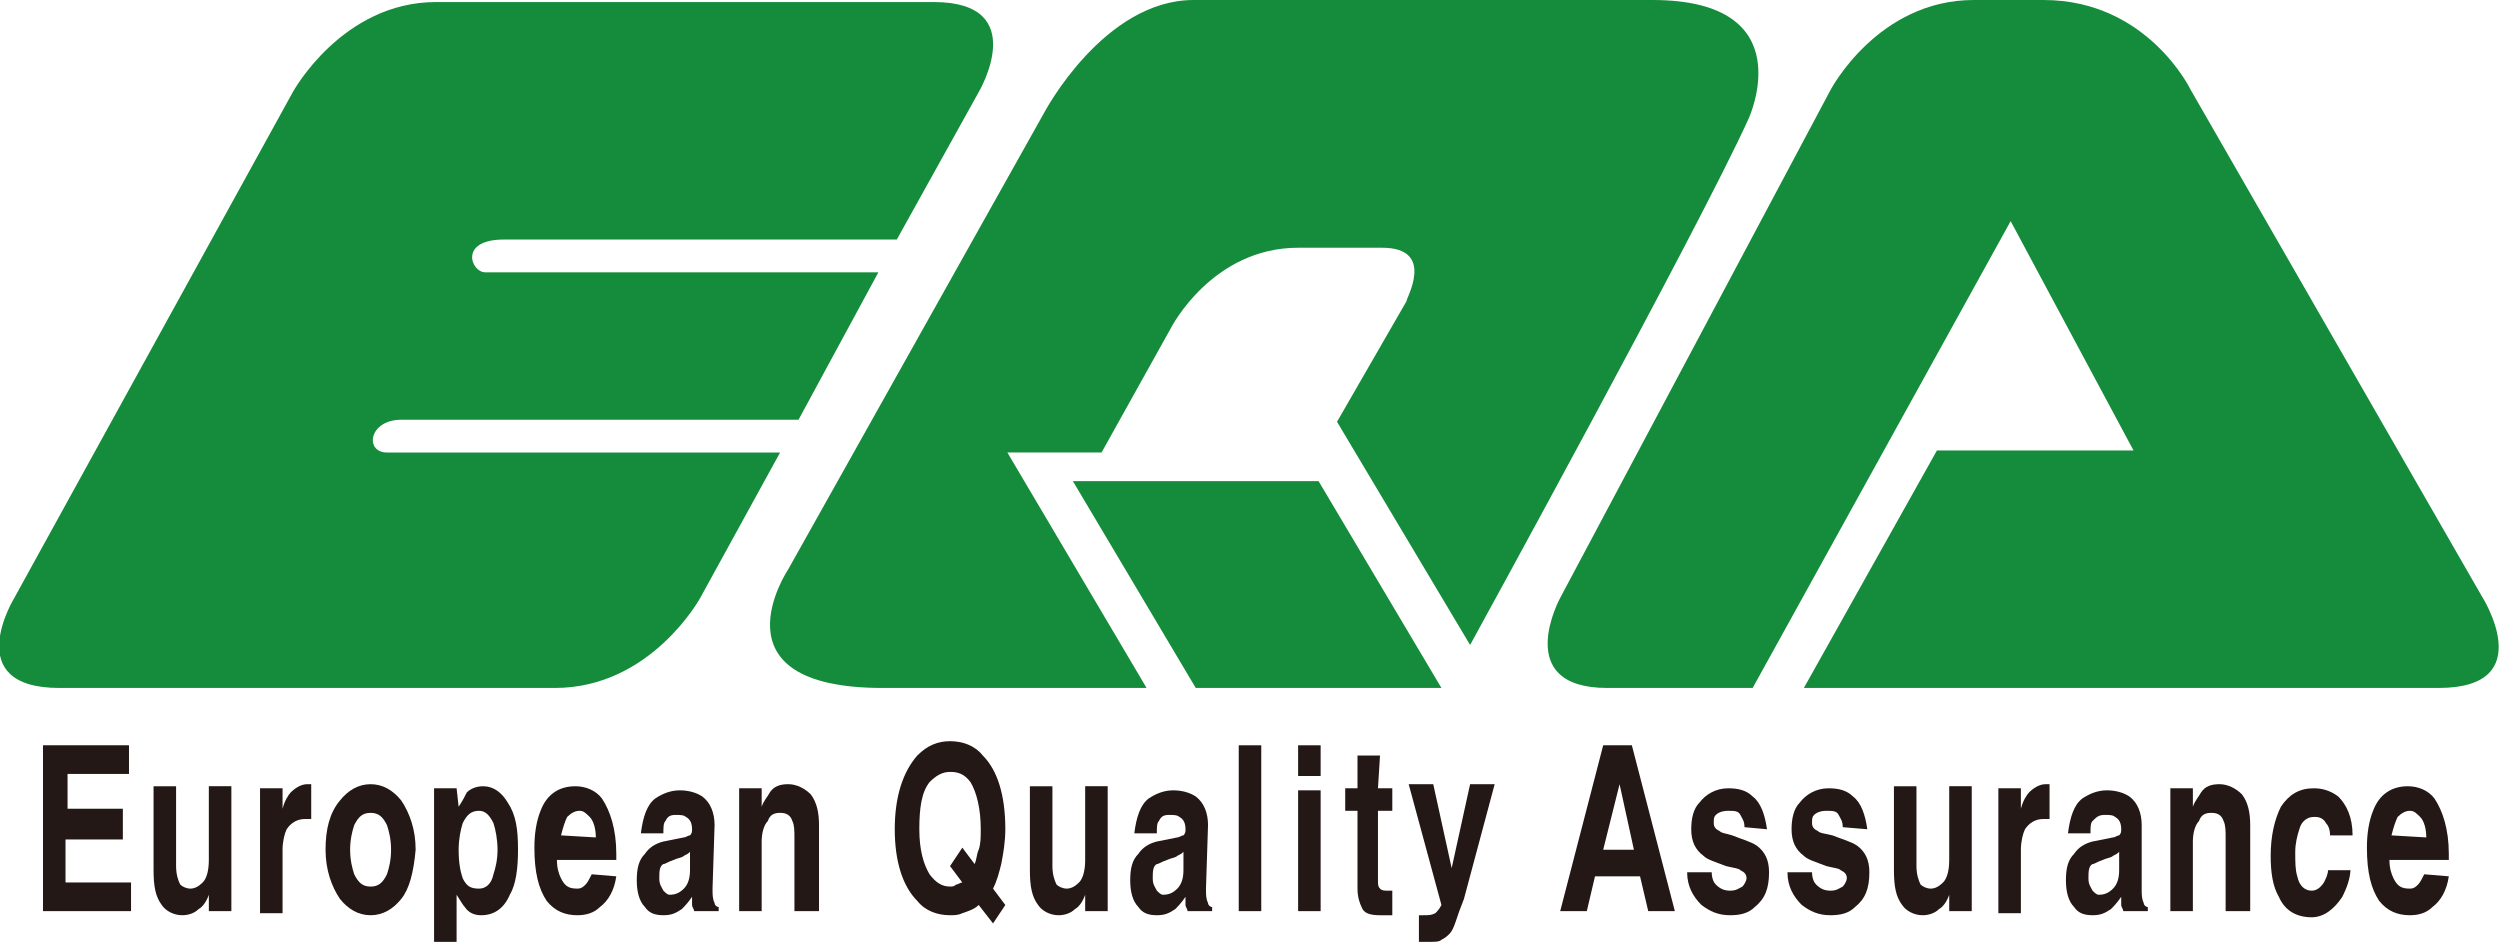
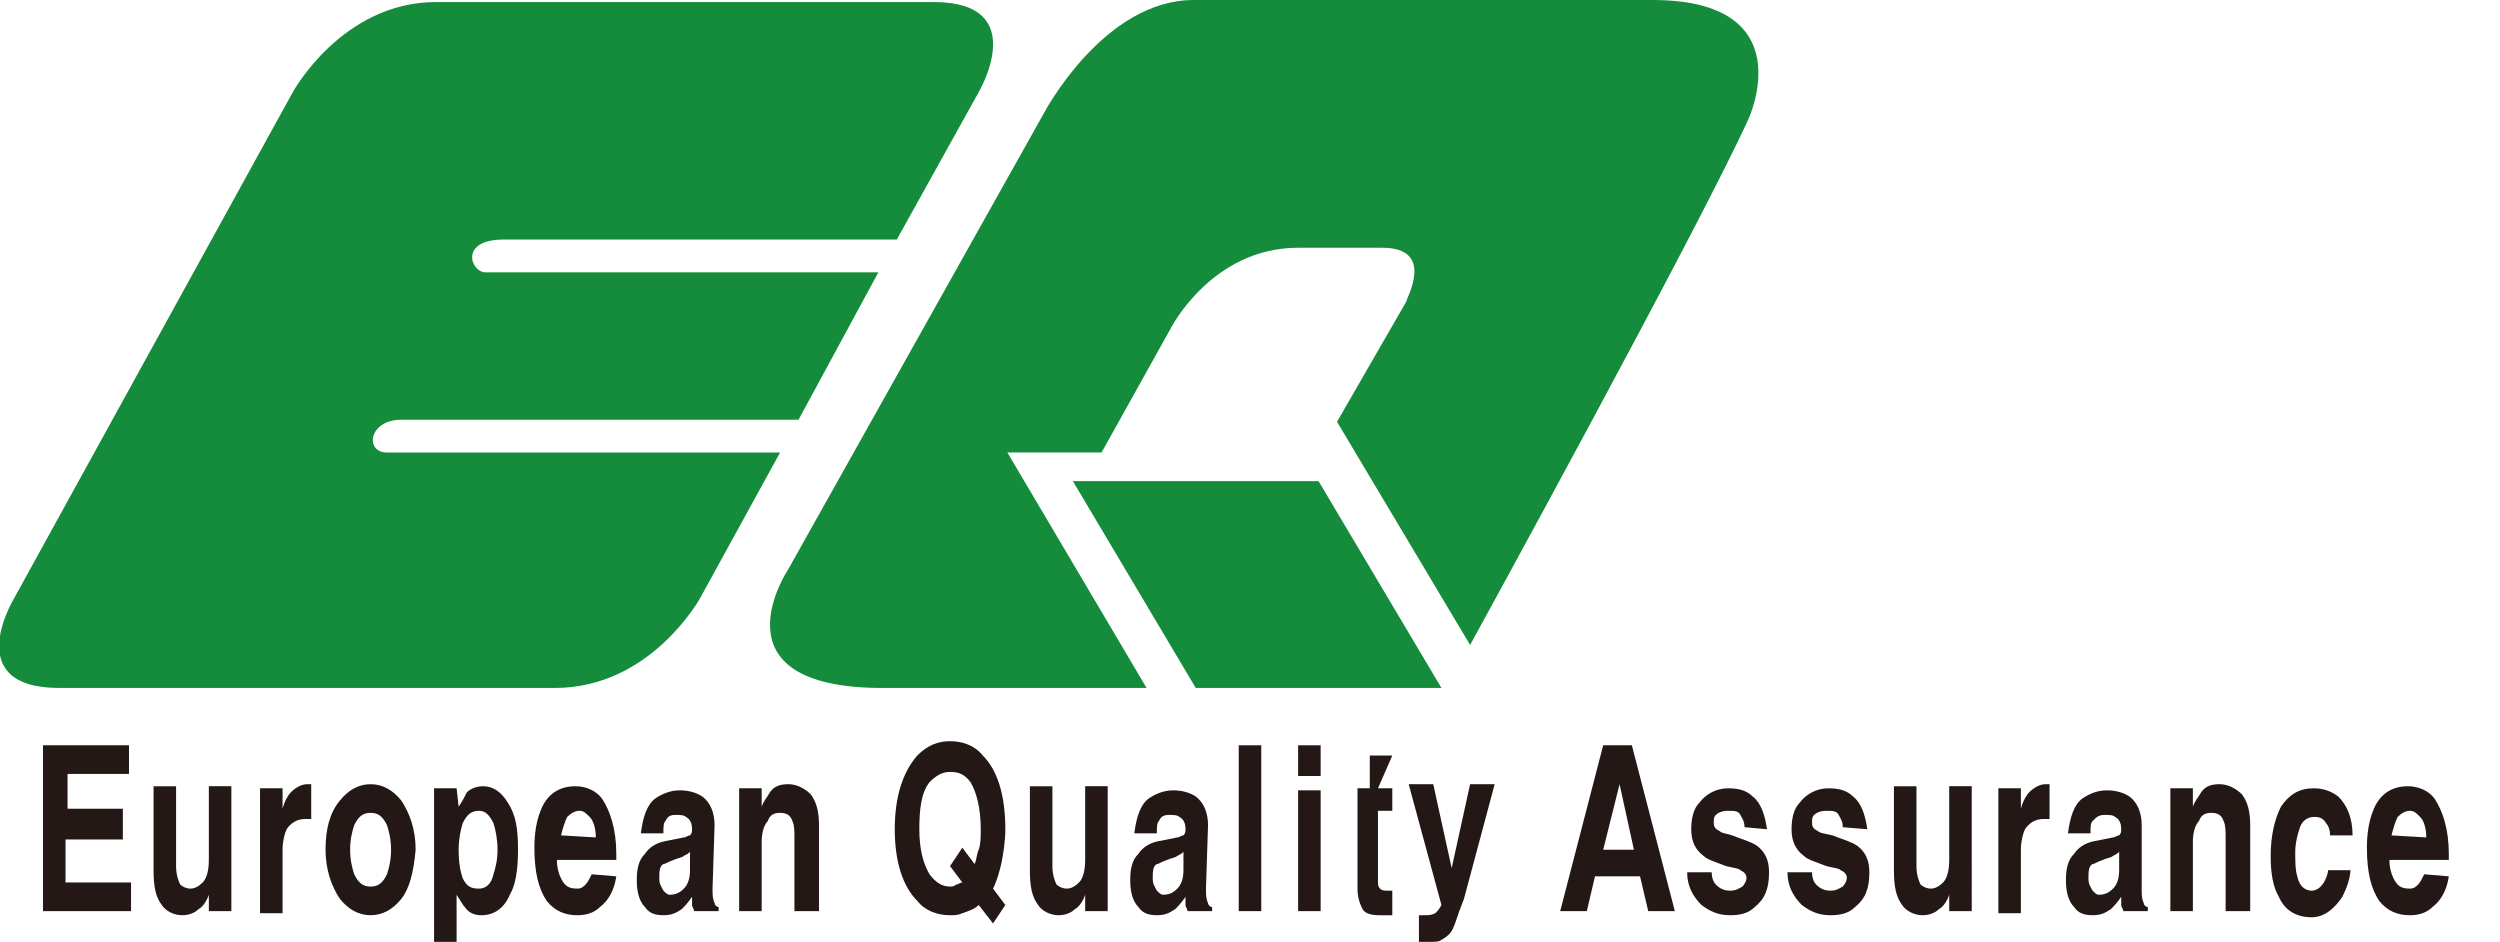
<svg xmlns="http://www.w3.org/2000/svg" version="1.1" id="レイヤー_1" x="0px" y="0px" viewBox="0 0 122.1 46" style="enable-background:new 0 0 122.1 46;" xml:space="preserve">
  <style type="text/css">
	.st0{fill:#231815;}
	.st1{fill:#158C3B;}
</style>
  <g>
    <g>
      <path class="st0" d="M6.3,37.8h-3v1.7H6V41H3.2v2.1h3.2v1.4H2.1v-8.1h4.2C6.3,36.4,6.3,37.8,6.3,37.8z" />
      <path class="st0" d="M11.3,44.5h-1.1v-0.8l0,0c-0.1,0.3-0.3,0.6-0.5,0.7c-0.2,0.2-0.5,0.3-0.8,0.3c-0.4,0-0.8-0.2-1-0.5    c-0.3-0.4-0.4-0.9-0.4-1.7v-4.1h1.1v3.9c0,0.4,0.1,0.7,0.2,0.9c0.1,0.1,0.3,0.2,0.5,0.2s0.4-0.1,0.6-0.3c0.2-0.2,0.3-0.6,0.3-1.1    v-3.6h1.1V44.5z" />
      <path class="st0" d="M12.7,38.5h1.1v1l0,0c0.1-0.4,0.3-0.7,0.4-0.8c0.2-0.2,0.5-0.4,0.8-0.4h0.2V40c-0.1,0-0.1,0-0.2,0h-0.1    c-0.4,0-0.7,0.2-0.9,0.5c-0.1,0.2-0.2,0.6-0.2,1v3.1h-1.1V38.5z" />
      <path class="st0" d="M19.6,43.9c-0.4,0.5-0.9,0.8-1.5,0.8s-1.1-0.3-1.5-0.8c-0.4-0.6-0.7-1.4-0.7-2.4s0.2-1.8,0.7-2.4    c0.4-0.5,0.9-0.8,1.5-0.8s1.1,0.3,1.5,0.8c0.4,0.6,0.7,1.4,0.7,2.4C20.2,42.6,20,43.4,19.6,43.9z M18.9,40.3    c-0.2-0.4-0.4-0.6-0.8-0.6s-0.6,0.2-0.8,0.6c-0.1,0.3-0.2,0.7-0.2,1.2s0.1,0.9,0.2,1.2c0.2,0.4,0.4,0.6,0.8,0.6s0.6-0.2,0.8-0.6    c0.1-0.3,0.2-0.7,0.2-1.2S19,40.6,18.9,40.3z" />
      <path class="st0" d="M22.4,39.4L22.4,39.4c0.2-0.3,0.3-0.5,0.4-0.7c0.2-0.2,0.5-0.3,0.8-0.3c0.5,0,0.9,0.3,1.2,0.8    c0.4,0.6,0.5,1.3,0.5,2.3c0,0.9-0.1,1.7-0.4,2.2c-0.3,0.7-0.8,1-1.4,1c-0.3,0-0.6-0.1-0.8-0.4c-0.1-0.1-0.2-0.3-0.4-0.6l0,0V46    h-1.1v-7.5h1.1L22.4,39.4L22.4,39.4z M22.6,42.9c0.2,0.4,0.4,0.5,0.8,0.5c0.3,0,0.6-0.2,0.7-0.7c0.1-0.3,0.2-0.7,0.2-1.2    s-0.1-1-0.2-1.3c-0.2-0.4-0.4-0.6-0.7-0.6c-0.4,0-0.6,0.2-0.8,0.6c-0.1,0.3-0.2,0.8-0.2,1.3C22.4,42.2,22.5,42.6,22.6,42.9z" />
      <path class="st0" d="M30.1,42.8c-0.1,0.7-0.4,1.2-0.8,1.5c-0.3,0.3-0.7,0.4-1.1,0.4c-0.6,0-1.1-0.2-1.5-0.7    c-0.4-0.6-0.6-1.4-0.6-2.6c0-0.7,0.1-1.3,0.3-1.8c0.3-0.8,0.9-1.2,1.7-1.2c0.5,0,1,0.2,1.3,0.6c0.4,0.6,0.7,1.5,0.7,2.7V42h-2.9    l0,0c0,0.4,0.1,0.7,0.2,0.9c0.2,0.4,0.4,0.5,0.8,0.5c0.2,0,0.3-0.1,0.4-0.2c0.1-0.1,0.2-0.3,0.3-0.5L30.1,42.8L30.1,42.8z     M29.1,40.9c0-0.4-0.1-0.8-0.3-1c-0.2-0.2-0.3-0.3-0.5-0.3s-0.4,0.1-0.6,0.3c-0.1,0.2-0.2,0.5-0.3,0.9L29.1,40.9L29.1,40.9z" />
      <path class="st0" d="M34.8,43.4c0,0.3,0,0.5,0.1,0.7c0,0.1,0.1,0.2,0.2,0.2v0.2h-1.2c0-0.1-0.1-0.2-0.1-0.3c0-0.1,0-0.2,0-0.4    c-0.2,0.3-0.4,0.5-0.5,0.6c-0.3,0.2-0.5,0.3-0.9,0.3s-0.7-0.1-0.9-0.4c-0.3-0.3-0.4-0.8-0.4-1.3c0-0.6,0.1-1,0.4-1.3    c0.2-0.3,0.5-0.5,0.9-0.6l1-0.2c0.1,0,0.2-0.1,0.3-0.1c0.1-0.1,0.1-0.2,0.1-0.3c0-0.3-0.1-0.5-0.3-0.6c-0.1-0.1-0.3-0.1-0.5-0.1    c-0.3,0-0.4,0.1-0.5,0.3c-0.1,0.1-0.1,0.3-0.1,0.6h-1.1c0.1-0.8,0.3-1.4,0.7-1.7c0.3-0.2,0.7-0.4,1.2-0.4c0.4,0,0.8,0.1,1.1,0.3    c0.4,0.3,0.6,0.8,0.6,1.4L34.8,43.4L34.8,43.4z M33.7,41.6c-0.1,0.1-0.1,0.1-0.3,0.2c-0.1,0.1-0.3,0.1-0.5,0.2    c-0.3,0.1-0.4,0.2-0.5,0.2c-0.2,0.1-0.2,0.4-0.2,0.7s0.1,0.4,0.2,0.6c0.1,0.1,0.2,0.2,0.3,0.2c0.3,0,0.5-0.1,0.7-0.3    s0.3-0.5,0.3-0.9V41.6z" />
      <path class="st0" d="M39.9,44.5h-1.1v-3.6c0-0.3,0-0.6-0.1-0.8c-0.1-0.3-0.3-0.4-0.6-0.4s-0.5,0.1-0.6,0.4c-0.2,0.2-0.3,0.6-0.3,1    v3.4h-1.1v-6h1.1v0.9l0,0c0.1-0.3,0.3-0.5,0.4-0.7c0.2-0.3,0.5-0.4,0.9-0.4s0.8,0.2,1.1,0.5c0.3,0.4,0.4,0.9,0.4,1.5v4.2H39.9z" />
      <path class="st0" d="M48.5,45.1l-0.7-0.9c-0.2,0.2-0.5,0.3-0.8,0.4c-0.2,0.1-0.4,0.1-0.6,0.1c-0.6,0-1.2-0.2-1.6-0.7    c-0.7-0.7-1.1-1.9-1.1-3.5s0.4-2.8,1.1-3.6c0.5-0.5,1-0.7,1.6-0.7s1.2,0.2,1.6,0.7c0.7,0.7,1.1,1.9,1.1,3.6c0,0.6-0.1,1.2-0.2,1.7    c-0.1,0.4-0.2,0.8-0.4,1.2l0.6,0.8L48.5,45.1z M47,41.4l0.6,0.8c0.1-0.2,0.1-0.5,0.2-0.7c0.1-0.3,0.1-0.6,0.1-1    c0-1-0.2-1.8-0.5-2.3c-0.3-0.4-0.6-0.5-1-0.5s-0.7,0.2-1,0.5c-0.4,0.5-0.5,1.3-0.5,2.3s0.2,1.7,0.5,2.2c0.3,0.4,0.6,0.6,1,0.6    c0.1,0,0.2,0,0.3-0.1c0.1,0,0.2-0.1,0.3-0.1l-0.6-0.8L47,41.4z" />
      <path class="st0" d="M54.1,44.5H53v-0.8l0,0c-0.1,0.3-0.3,0.6-0.5,0.7c-0.2,0.2-0.5,0.3-0.8,0.3c-0.4,0-0.8-0.2-1-0.5    c-0.3-0.4-0.4-0.9-0.4-1.7v-4.1h1.1v3.9c0,0.4,0.1,0.7,0.2,0.9c0.1,0.1,0.3,0.2,0.5,0.2s0.4-0.1,0.6-0.3c0.2-0.2,0.3-0.6,0.3-1.1    v-3.6h1.1C54.1,38.4,54.1,44.5,54.1,44.5z" />
      <path class="st0" d="M58.9,43.4c0,0.3,0,0.5,0.1,0.7c0,0.1,0.1,0.2,0.2,0.2v0.2H58c0-0.1-0.1-0.2-0.1-0.3c0-0.1,0-0.2,0-0.4    c-0.2,0.3-0.4,0.5-0.5,0.6c-0.3,0.2-0.5,0.3-0.9,0.3s-0.7-0.1-0.9-0.4c-0.3-0.3-0.4-0.8-0.4-1.3c0-0.6,0.1-1,0.4-1.3    c0.2-0.3,0.5-0.5,0.9-0.6l1-0.2c0.1,0,0.2-0.1,0.3-0.1c0.1-0.1,0.1-0.2,0.1-0.3c0-0.3-0.1-0.5-0.3-0.6c-0.1-0.1-0.3-0.1-0.5-0.1    c-0.3,0-0.4,0.1-0.5,0.3c-0.1,0.1-0.1,0.3-0.1,0.6h-1.1c0.1-0.8,0.3-1.4,0.7-1.7c0.3-0.2,0.7-0.4,1.2-0.4c0.4,0,0.8,0.1,1.1,0.3    c0.4,0.3,0.6,0.8,0.6,1.4L58.9,43.4L58.9,43.4z M57.8,41.6c-0.1,0.1-0.1,0.1-0.3,0.2c-0.1,0.1-0.3,0.1-0.5,0.2    c-0.3,0.1-0.4,0.2-0.5,0.2c-0.2,0.1-0.2,0.4-0.2,0.7s0.1,0.4,0.2,0.6c0.1,0.1,0.2,0.2,0.3,0.2c0.3,0,0.5-0.1,0.7-0.3    s0.3-0.5,0.3-0.9V41.6z" />
      <path class="st0" d="M61.6,44.5h-1.1v-8.1h1.1V44.5z" />
      <path class="st0" d="M64.5,37.9h-1.1v-1.5h1.1V37.9z M64.5,38.6v5.9h-1.1v-5.9H64.5z" />
-       <path class="st0" d="M67.3,38.5H68v1.1h-0.7V43c0,0.2,0,0.3,0.1,0.4c0.1,0.1,0.2,0.1,0.4,0.1H68v1.2h-0.2h-0.3h-0.1    c-0.5,0-0.8-0.1-0.9-0.4c-0.1-0.2-0.2-0.5-0.2-0.9v-3.8h-0.6v-1.1h0.6v-1.6h1.1L67.3,38.5L67.3,38.5z" />
+       <path class="st0" d="M67.3,38.5H68v1.1h-0.7V43c0,0.2,0,0.3,0.1,0.4c0.1,0.1,0.2,0.1,0.4,0.1H68v1.2h-0.2h-0.3h-0.1    c-0.5,0-0.8-0.1-0.9-0.4c-0.1-0.2-0.2-0.5-0.2-0.9v-3.8v-1.1h0.6v-1.6h1.1L67.3,38.5L67.3,38.5z" />
      <path class="st0" d="M71.5,43.9c-0.2,0.5-0.3,0.8-0.4,1.1c-0.1,0.3-0.2,0.5-0.3,0.6c-0.1,0.1-0.2,0.2-0.4,0.3    C70.3,46,70.1,46,69.8,46c-0.1,0-0.2,0-0.3,0c-0.1,0-0.2,0-0.2,0v-1.3c0,0,0,0,0.1,0h0.1c0.3,0,0.4,0,0.6-0.1    c0.1-0.1,0.2-0.2,0.3-0.4l-1.6-5.9H70l0.9,4.1l0,0l0.9-4.1H73L71.5,43.9z" />
      <path class="st0" d="M77.5,44.5h-1.3l2.1-8.1h1.4l2.1,8.1h-1.3l-0.4-1.7h-2.2L77.5,44.5z M78.3,41.5h1.5l-0.7-3.2l0,0L78.3,41.5z" />
      <path class="st0" d="M85.2,40.4c0-0.3-0.1-0.4-0.2-0.6c-0.1-0.2-0.3-0.2-0.6-0.2c-0.3,0-0.5,0.1-0.6,0.2c-0.1,0.1-0.1,0.2-0.1,0.4    s0.1,0.3,0.3,0.4c0.1,0.1,0.3,0.1,0.6,0.2c0.5,0.2,0.9,0.3,1.2,0.5c0.4,0.3,0.6,0.7,0.6,1.3c0,0.8-0.2,1.3-0.7,1.7    c-0.3,0.3-0.7,0.4-1.2,0.4c-0.6,0-1-0.2-1.4-0.5c-0.4-0.4-0.7-0.9-0.7-1.6h1.2c0,0.3,0.1,0.5,0.2,0.6c0.2,0.2,0.4,0.3,0.7,0.3    c0.3,0,0.4-0.1,0.6-0.2c0.1-0.1,0.2-0.3,0.2-0.4c0-0.2-0.1-0.3-0.3-0.4c-0.1-0.1-0.3-0.1-0.7-0.2c-0.5-0.2-0.9-0.3-1.1-0.5    c-0.4-0.3-0.6-0.7-0.6-1.3c0-0.5,0.1-1,0.4-1.3c0.3-0.4,0.8-0.7,1.4-0.7c0.5,0,0.9,0.1,1.2,0.4c0.4,0.3,0.6,0.9,0.7,1.6L85.2,40.4    L85.2,40.4z" />
      <path class="st0" d="M90,40.4c0-0.3-0.1-0.4-0.2-0.6c-0.1-0.2-0.3-0.2-0.6-0.2c-0.3,0-0.5,0.1-0.6,0.2c-0.1,0.1-0.1,0.2-0.1,0.4    s0.1,0.3,0.3,0.4c0.1,0.1,0.3,0.1,0.7,0.2c0.5,0.2,0.9,0.3,1.2,0.5c0.4,0.3,0.6,0.7,0.6,1.3c0,0.8-0.2,1.3-0.7,1.7    c-0.3,0.3-0.7,0.4-1.2,0.4c-0.6,0-1-0.2-1.4-0.5c-0.4-0.4-0.7-0.9-0.7-1.6h1.2c0,0.3,0.1,0.5,0.2,0.6c0.2,0.2,0.4,0.3,0.7,0.3    c0.3,0,0.4-0.1,0.6-0.2c0.1-0.1,0.2-0.3,0.2-0.4c0-0.2-0.1-0.3-0.3-0.4c-0.1-0.1-0.3-0.1-0.7-0.2c-0.5-0.2-0.9-0.3-1.1-0.5    c-0.4-0.3-0.6-0.7-0.6-1.3c0-0.5,0.1-1,0.4-1.3c0.3-0.4,0.8-0.7,1.4-0.7c0.5,0,0.9,0.1,1.2,0.4c0.4,0.3,0.6,0.9,0.7,1.6L90,40.4    L90,40.4z" />
      <path class="st0" d="M96.3,44.5h-1.1v-0.8l0,0c-0.1,0.3-0.3,0.6-0.5,0.7c-0.2,0.2-0.5,0.3-0.8,0.3c-0.4,0-0.8-0.2-1-0.5    c-0.3-0.4-0.4-0.9-0.4-1.7v-4.1h1.1v3.9c0,0.4,0.1,0.7,0.2,0.9c0.1,0.1,0.3,0.2,0.5,0.2s0.4-0.1,0.6-0.3s0.3-0.6,0.3-1.1v-3.6h1.1    C96.3,38.4,96.3,44.5,96.3,44.5z" />
      <path class="st0" d="M97.6,38.5h1.1v1l0,0c0.1-0.4,0.3-0.7,0.4-0.8c0.2-0.2,0.5-0.4,0.8-0.4h0.2V40c-0.1,0-0.1,0-0.2,0h-0.1    c-0.4,0-0.7,0.2-0.9,0.5c-0.1,0.2-0.2,0.6-0.2,1v3.1h-1.1C97.6,44.6,97.6,38.5,97.6,38.5z" />
      <path class="st0" d="M104.6,43.4c0,0.3,0,0.5,0.1,0.7c0,0.1,0.1,0.2,0.2,0.2v0.2h-1.2c0-0.1-0.1-0.2-0.1-0.3c0-0.1,0-0.2,0-0.4    c-0.2,0.3-0.4,0.5-0.5,0.6c-0.3,0.2-0.5,0.3-0.9,0.3s-0.7-0.1-0.9-0.4c-0.3-0.3-0.4-0.8-0.4-1.3c0-0.6,0.1-1,0.4-1.3    c0.2-0.3,0.5-0.5,0.9-0.6l1-0.2c0.1,0,0.2-0.1,0.3-0.1c0.1-0.1,0.1-0.2,0.1-0.3c0-0.3-0.1-0.5-0.3-0.6c-0.1-0.1-0.3-0.1-0.5-0.1    c-0.3,0-0.4,0.1-0.6,0.3c-0.1,0.1-0.1,0.3-0.1,0.6H101c0.1-0.8,0.3-1.4,0.7-1.7c0.3-0.2,0.7-0.4,1.2-0.4c0.4,0,0.8,0.1,1.1,0.3    c0.4,0.3,0.6,0.8,0.6,1.4C104.6,40.3,104.6,43.4,104.6,43.4z M103.5,41.6c-0.1,0.1-0.1,0.1-0.3,0.2c-0.1,0.1-0.3,0.1-0.5,0.2    c-0.3,0.1-0.4,0.2-0.5,0.2c-0.2,0.1-0.2,0.4-0.2,0.7s0.1,0.4,0.2,0.6c0.1,0.1,0.2,0.2,0.3,0.2c0.3,0,0.5-0.1,0.7-0.3    s0.3-0.5,0.3-0.9V41.6z" />
      <path class="st0" d="M109.8,44.5h-1.1v-3.6c0-0.3,0-0.6-0.1-0.8c-0.1-0.3-0.3-0.4-0.6-0.4c-0.3,0-0.5,0.1-0.6,0.4    c-0.2,0.2-0.3,0.6-0.3,1v3.4H106v-6h1.1v0.9l0,0c0.1-0.3,0.3-0.5,0.4-0.7c0.2-0.3,0.5-0.4,0.9-0.4s0.8,0.2,1.1,0.5    c0.3,0.4,0.4,0.9,0.4,1.5v4.2H109.8z" />
      <path class="st0" d="M114.8,42.4c0,0.5-0.2,1-0.4,1.4c-0.4,0.6-0.9,1-1.5,1c-0.7,0-1.3-0.3-1.6-1c-0.3-0.5-0.4-1.2-0.4-2    c0-1,0.2-1.8,0.5-2.4c0.4-0.6,0.9-0.9,1.6-0.9c0.4,0,0.8,0.1,1.2,0.4c0.4,0.4,0.7,1,0.7,1.9h-1.1c0-0.3-0.1-0.5-0.2-0.6    c-0.1-0.2-0.3-0.3-0.5-0.3H113c-0.3,0-0.6,0.2-0.7,0.6c-0.1,0.3-0.2,0.7-0.2,1.1c0,0.5,0,0.9,0.1,1.2c0.1,0.5,0.4,0.7,0.7,0.7    c0.2,0,0.4-0.1,0.6-0.4c0.1-0.2,0.2-0.4,0.2-0.6h1.1V42.4z" />
      <path class="st0" d="M119.6,42.8c-0.1,0.7-0.4,1.2-0.8,1.5c-0.3,0.3-0.7,0.4-1.1,0.4c-0.6,0-1.1-0.2-1.5-0.7    c-0.4-0.6-0.6-1.4-0.6-2.6c0-0.7,0.1-1.3,0.3-1.8c0.3-0.8,0.9-1.2,1.7-1.2c0.5,0,1,0.2,1.3,0.6c0.4,0.6,0.7,1.5,0.7,2.7V42h-2.9    l0,0c0,0.4,0.1,0.7,0.2,0.9c0.2,0.4,0.4,0.5,0.8,0.5c0.2,0,0.3-0.1,0.4-0.2c0.1-0.1,0.2-0.3,0.3-0.5L119.6,42.8L119.6,42.8z     M118.5,40.9c0-0.4-0.1-0.8-0.3-1c-0.2-0.2-0.3-0.3-0.5-0.3s-0.4,0.1-0.6,0.3c-0.1,0.2-0.2,0.5-0.3,0.9L118.5,40.9L118.5,40.9z" />
    </g>
    <g>
-       <path class="st1" d="M98.2,10.8l6,11.2h-9.6l-6.5,11.6h31c5,0,2.1-4.5,2.1-4.5L107,4.4c0,0-2.1-4.4-7.2-4.4h-3.4    c-4.7,0-7,4.4-7,4.4L76.2,29.2c0,0-2.4,4.4,2.3,4.4h7.1L98.2,10.8z" />
      <g>
        <path class="st1" d="M19.6,20.5H39l3.9-7.2c0,0-18.5,0-19.2,0s-1.3-1.6,0.9-1.6h19.2l4-7.2c0,0,2.6-4.4-2.2-4.4H21.3     c-4.6,0-7,4.4-7,4.4L0.7,29.2c0,0-2.7,4.4,2.2,4.4h24.2c4.7,0,7.1-4.4,7.1-4.4l3.9-7.1c0,0-18.9,0-19.2,0     C17.8,22.1,18,20.5,19.6,20.5z" />
      </g>
      <g>
        <path class="st1" d="M67.5,12.1h-4.1c-4.2,0-6.2,3.9-6.2,3.9l-3.4,6.1h-4.6L56,33.6H43.1c-8.5,0-4.6-5.8-4.6-5.8L51,5.5     c0,0,2.9-5.5,7.3-5.5h22.4c7.4,0,4.7,5.8,4.7,5.8C83,11.1,71.8,31.5,71.8,31.5l-6.5-10.9l3.4-5.9C68.6,14.7,70.2,12.1,67.5,12.1z     " />
        <polygon class="st1" points="52.4,23.5 58.4,33.6 70.4,33.6 64.4,23.5    " />
      </g>
    </g>
  </g>
</svg>